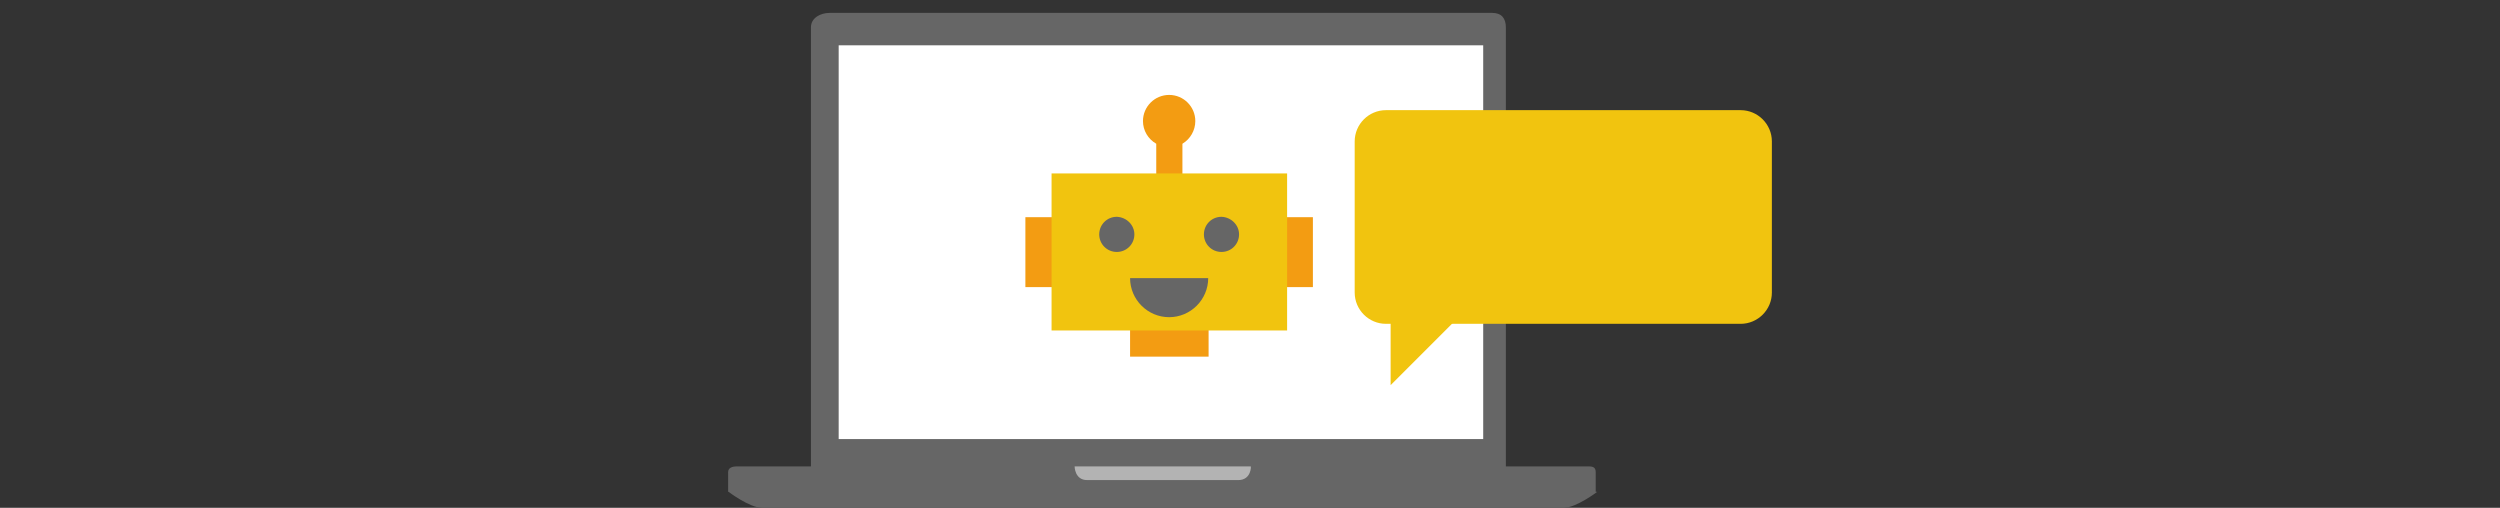
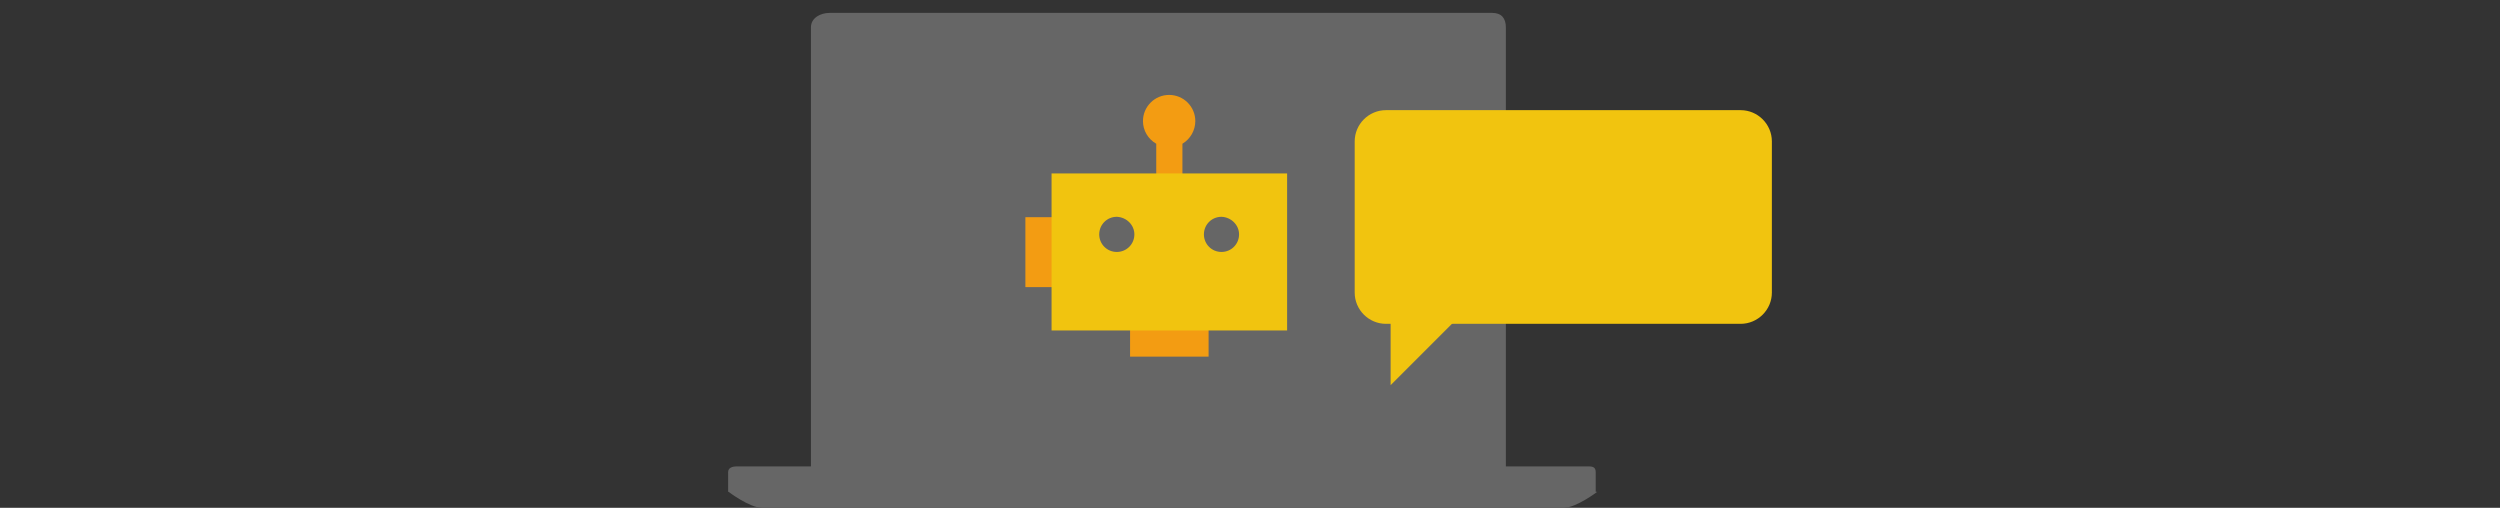
<svg xmlns="http://www.w3.org/2000/svg" version="1.1" id="Lager_1" x="0px" y="0px" viewBox="0 0 640 130" style="enable-background:new 0 0 640 130;" xml:space="preserve">
  <rect x="0" y="0" width="640" height="130" fill="#333333" stroke="none" />
  <style type="text/css">
	.st0{fill:#666666;}
	.st1{fill:#FFFFFF;}
	.st2{fill:#B3B3B3;}
	.st3{fill:#F39C12;}
	.st4{fill:#F1C40F;}
</style>
  <title>p4-2</title>
  <g id="Lager_2_1_">
    <g id="Layer_2">
      <path class="st0" d="M385.6,121.2h-178V7c0-2.4,2.4-3.7,4.8-3.7H382c2.4,0,3.5,1.4,3.5,3.7V121.2z" />
-       <rect x="214.7" y="11.6" class="st1" width="165" height="100.8" />
      <path class="st0" d="M408.5,125.9v-5c0-1.2-0.6-1.5-1.8-1.5h-218c-1.2,0-2.3,0.3-2.3,1.5v5h0.1c0,0,5.4,4.1,8.6,4.1h205.2    c3.2,0,8.6-4.1,8.6-4.1H408.5z" />
-       <path class="st2" d="M317,122.9h-38.7c-3.2,0-3.2-3.5-3.2-3.5h45.1C320.3,119.4,320.3,122.9,317,122.9z" />
      <path class="st3" d="M306,31c0-3.7-3-6.7-6.7-6.7s-6.7,3-6.7,6.7c0,2.4,1.3,4.6,3.4,5.8v12.1h6.7V36.8C304.7,35.6,306,33.4,306,31    z" />
      <rect x="262.5" y="55.6" class="st3" width="35.7" height="17.9" />
-       <rect x="300.4" y="55.6" class="st3" width="35.7" height="17.9" />
      <rect x="289.3" y="73.4" class="st3" width="20.1" height="17.9" />
      <rect x="269.2" y="44.4" class="st4" width="60.3" height="40.2" />
      <path class="st0" d="M290.4,60c0,2.5-2,4.5-4.5,4.5l0,0c-2.5,0-4.5-2-4.5-4.5l0,0c0-2.5,2-4.5,4.5-4.5l0,0l0,0    C288.4,55.6,290.4,57.6,290.4,60z" />
      <path class="st0" d="M317.2,60c0,2.5-2,4.5-4.5,4.5l0,0c-2.5,0-4.5-2-4.5-4.5l0,0c0-2.5,2-4.5,4.5-4.5l0,0    C315.2,55.6,317.2,57.6,317.2,60L317.2,60z" />
-       <path class="st0" d="M289.3,71.2c0,5.5,4.5,10,10,10l0,0c5.5,0,10-4.5,10-10H289.3z" />
      <path class="st4" d="M354.8,28.2h90.8c4.4,0,8,3.6,8,8v38.7c0,4.4-3.6,8-8,8h-90.8c-4.4,0-8-3.6-8-8V36.2    C346.8,31.8,350.4,28.2,354.8,28.2z" />
      <polygon class="st4" points="384.9,69.7 356,98.6 356,69.7   " />
    </g>
  </g>
</svg>